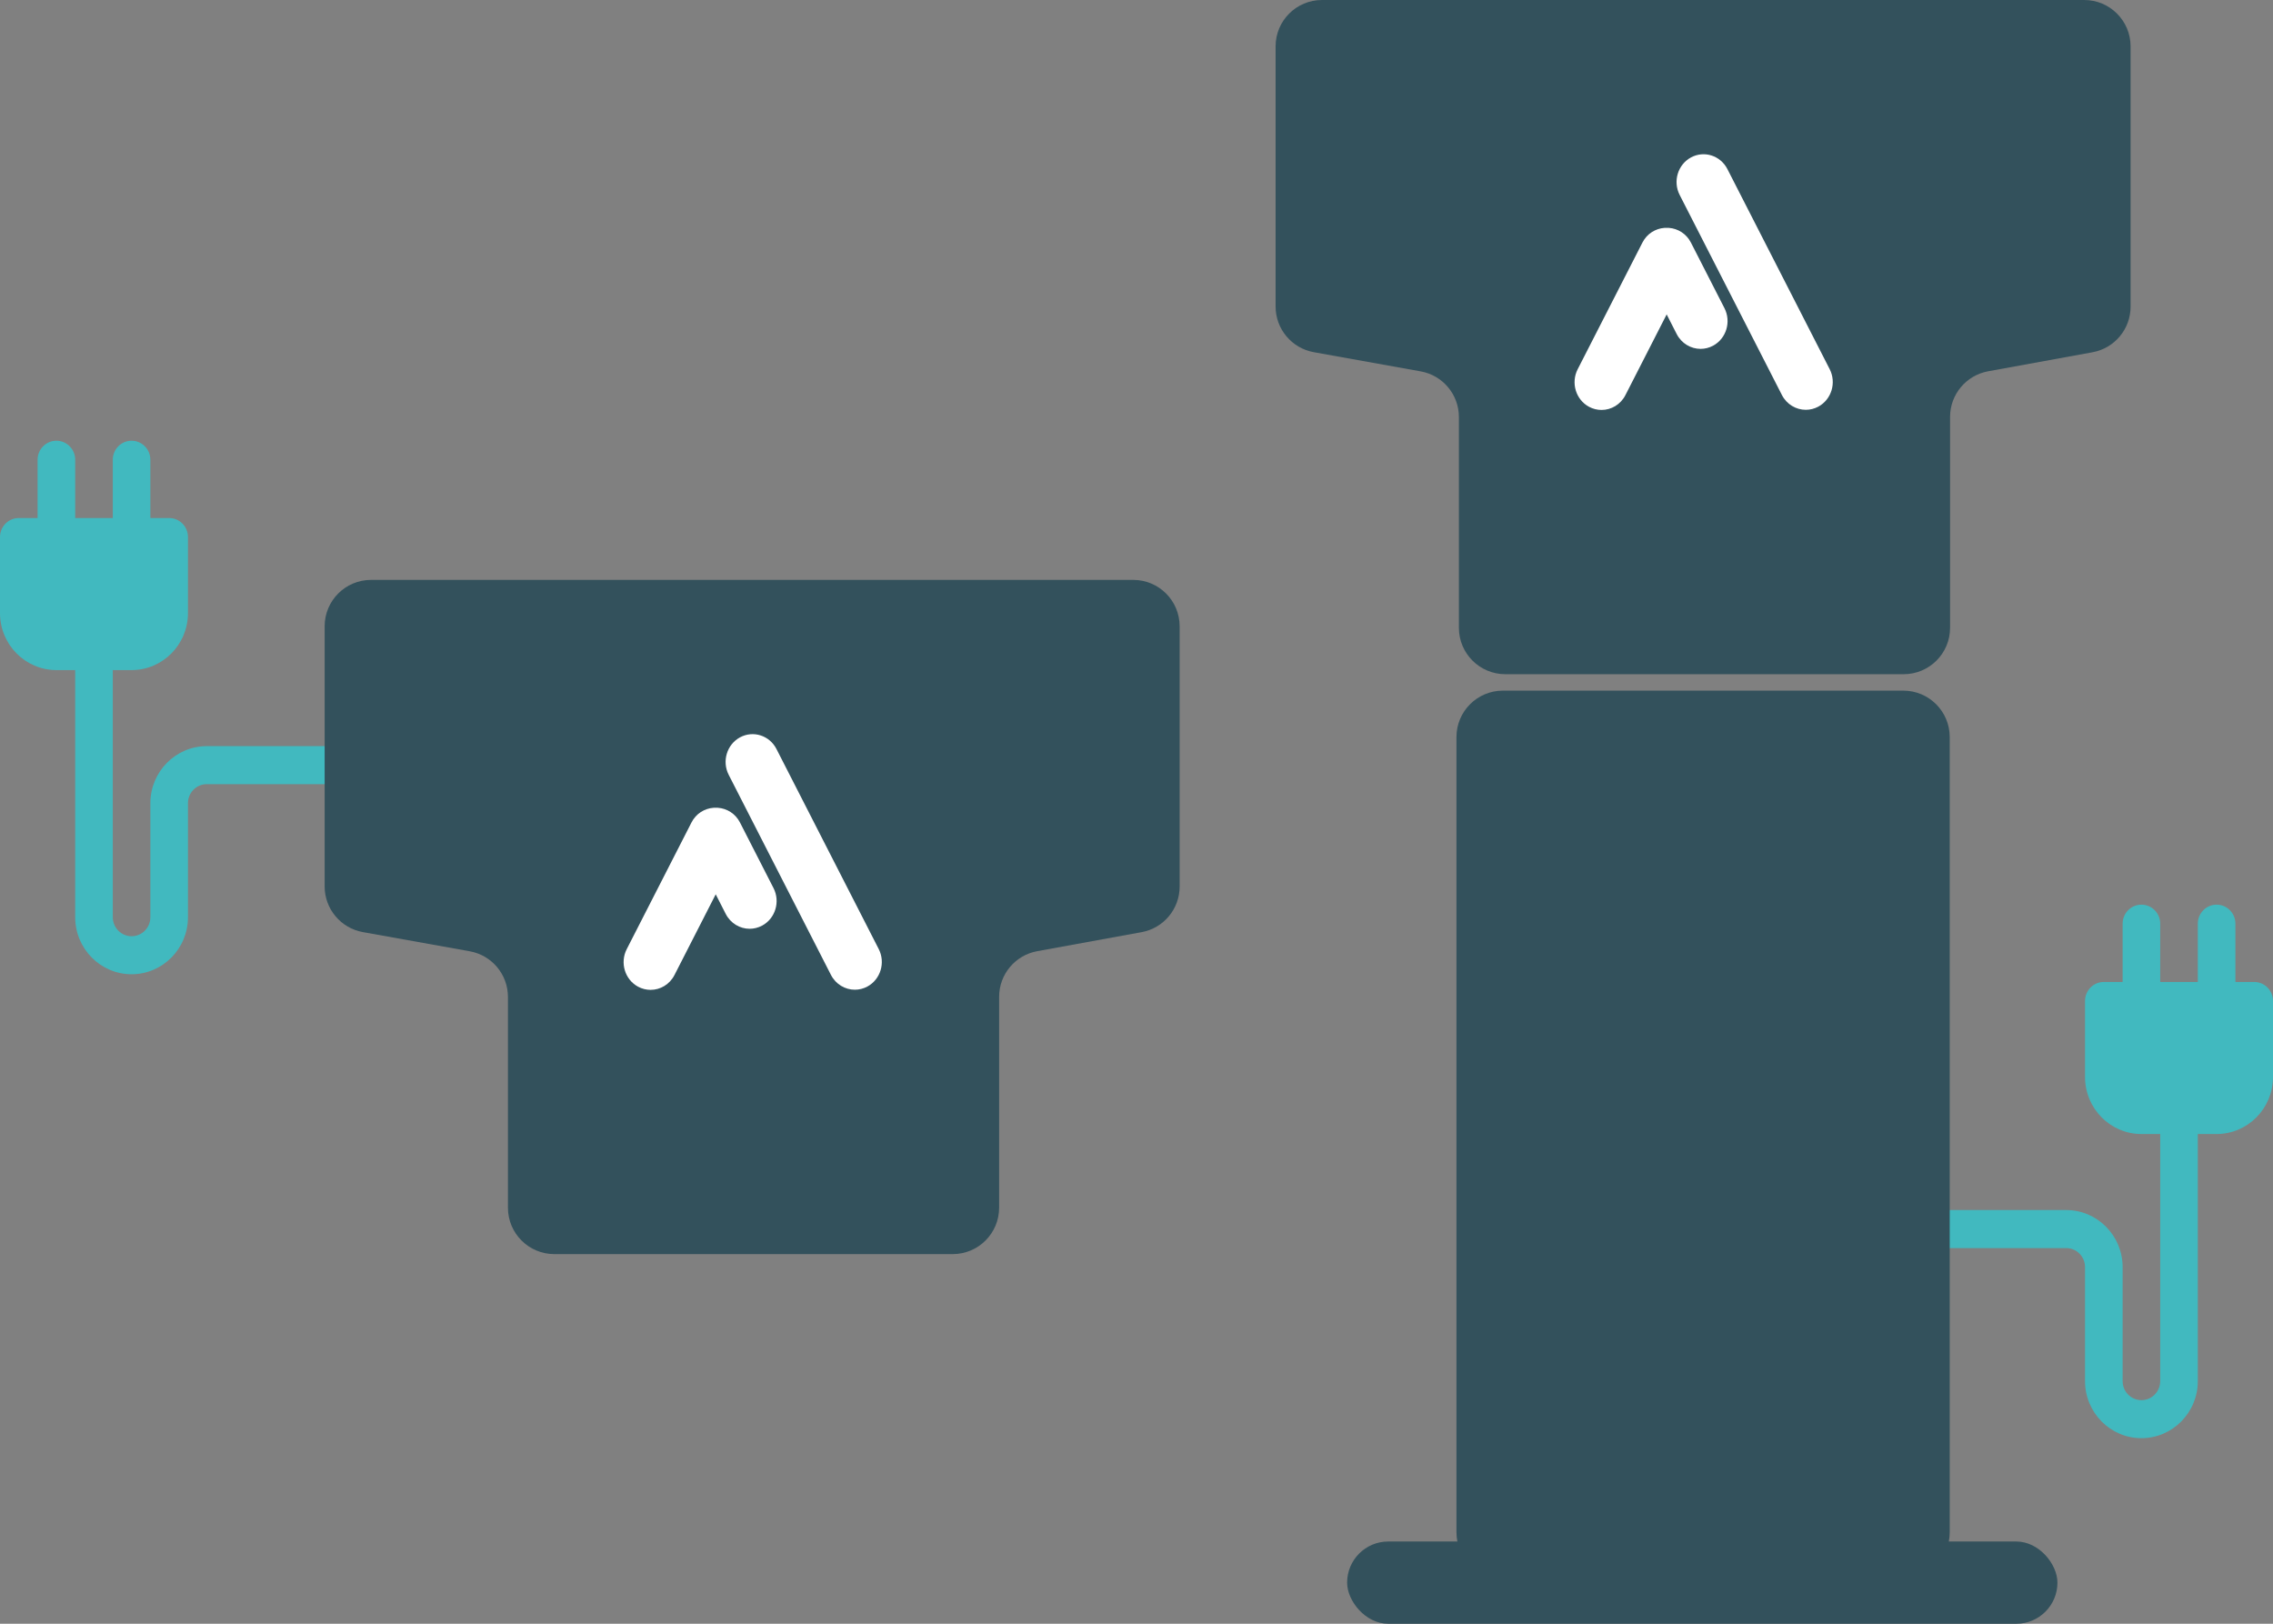
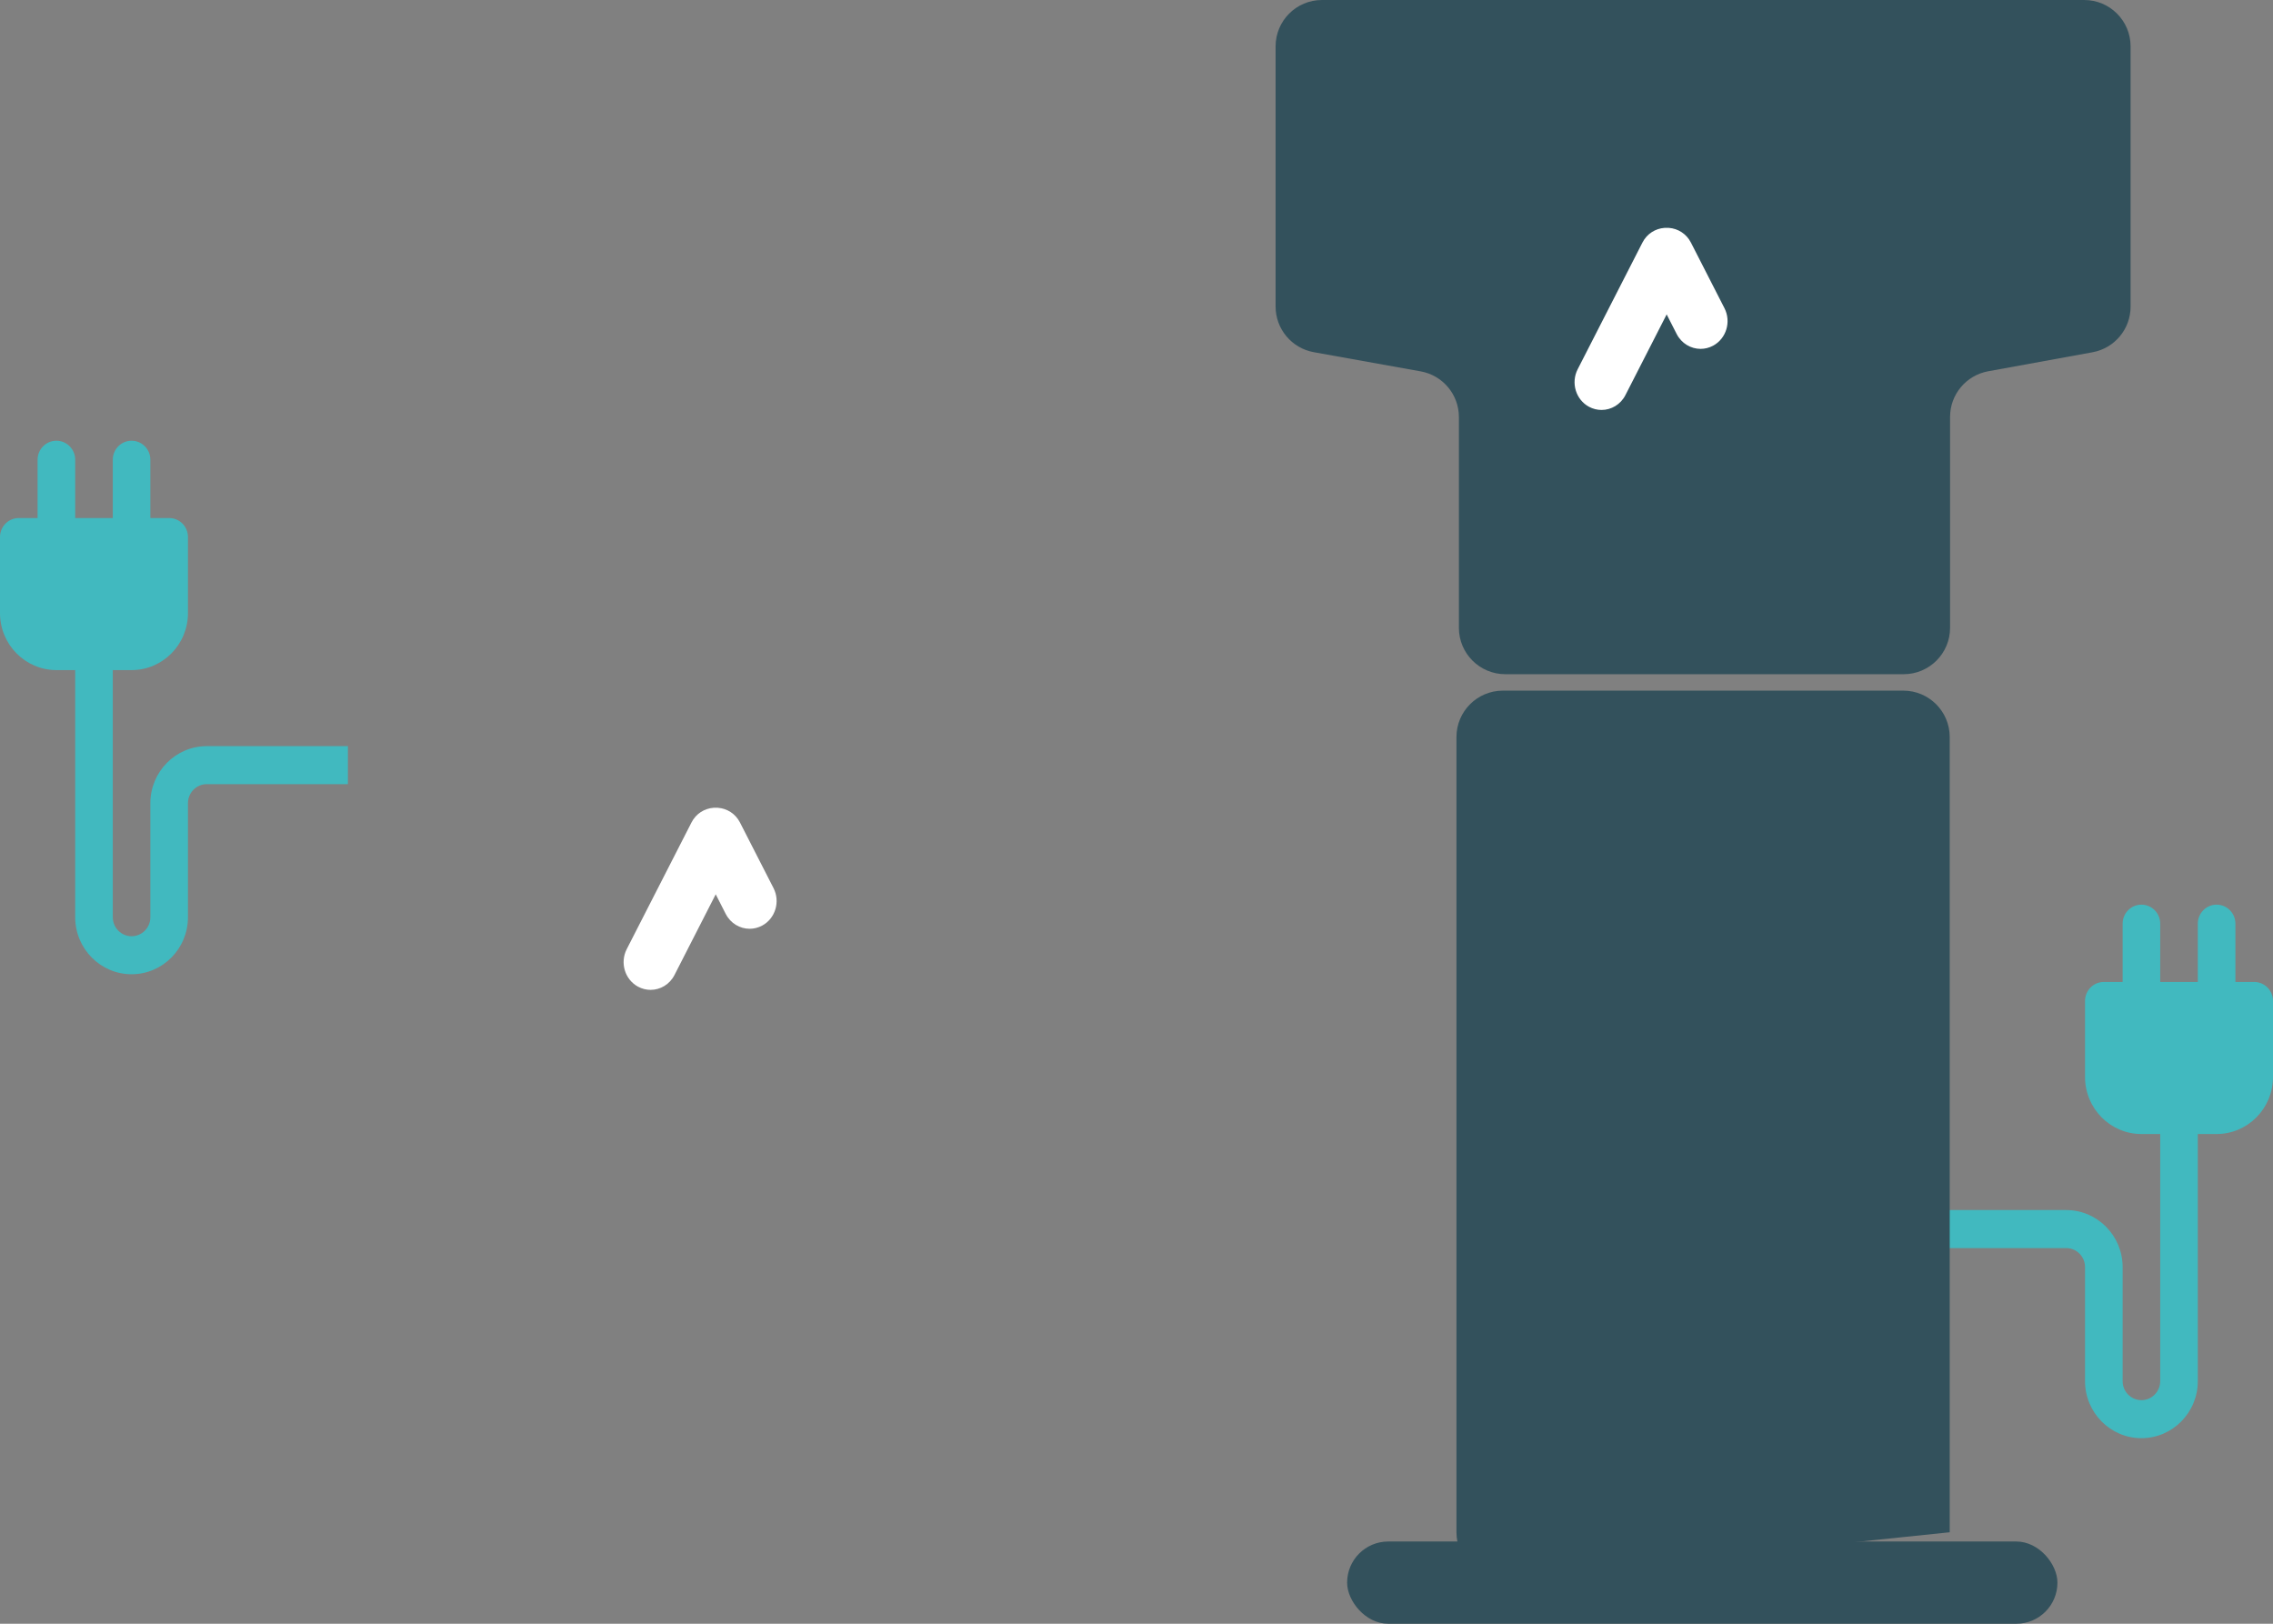
<svg xmlns="http://www.w3.org/2000/svg" width="98px" height="70px" viewBox="0 0 98 70" version="1.1">
  <rect x="0" y="0" width="98" height="70" fill="#808080" stroke="none" />
  <title>Laadpaal-varianten</title>
  <g id="Laadpaal" stroke="none" stroke-width="1" fill="none" fill-rule="evenodd">
    <g id="Laadstation04" transform="translate(-652, -1300)">
      <g id="Group-13" transform="translate(138, 1300)">
        <g id="Laadpaal-varianten" transform="translate(514, 0)">
          <g id="Group-26" transform="translate(55, 0)">
            <path d="M42.19,42.333 L41.379,42.333 L41.379,39.819 C41.379,39.367 41.017,39 40.569,39 C40.121,39 39.758,39.367 39.758,39.819 L39.758,42.333 L38.137,42.333 L38.137,39.819 C38.137,39.367 37.775,39 37.327,39 C36.879,39 36.517,39.367 36.517,39.819 L36.517,42.333 L35.706,42.333 C35.258,42.333 34.896,42.699 34.896,43.152 L34.896,46.43 C34.896,47.786 35.986,48.888 37.327,48.888 L38.137,48.888 L38.137,59.542 C38.137,59.994 37.774,60.361 37.327,60.361 C36.88,60.361 36.517,59.994 36.517,59.542 L36.517,54.625 C36.517,53.269 35.426,52.166 34.085,52.166 L28,52.166 L28,53.805 L34.085,53.805 C34.532,53.805 34.896,54.173 34.896,54.625 L34.896,59.542 C34.896,60.897 35.986,62 37.327,62 C38.668,62 39.758,60.897 39.758,59.542 L39.758,48.888 L40.569,48.888 C41.909,48.888 43,47.786 43,46.43 L43,43.152 C43,42.699 42.638,42.333 42.19,42.333 Z" id="Shape-Copy" fill="#41B9BF" fill-rule="nonzero" />
            <g id="Group-26-Copy-2">
              <path d="M1.997,0 L34.86,0 C35.965,-2.02906125e-16 36.86,0.895 36.86,2 L36.86,13.219 C36.86,14.185 36.17,15.013 35.219,15.186 L30.719,16.006 C29.768,16.179 29.077,17.007 29.077,17.974 L29.077,27.065 C29.077,28.17 28.181,29.065 27.077,29.065 L9.9,29.065 C8.796,29.065 7.9,28.17 7.9,27.065 L7.9,17.978 C7.9,17.01 7.206,16.181 6.253,16.01 L1.644,15.183 C0.691,15.012 -0.003,14.182 -0.003,13.214 L-0.003,2 C-0.003,0.895 0.892,2.02906125e-16 1.997,0 Z" id="Rectangle-Copy-2" fill="#33515C" />
              <rect id="Rectangle" fill="#33515C" x="3.081" y="66.455" width="30.625" height="3.545" rx="1.772" />
              <g id="Group-10" transform="translate(12.757, 6.38)" fill="#FFFFFF">
-                 <path d="M11.129,9.534 L6.72,0.91 C6.421,0.325 5.718,0.1 5.149,0.407 C4.581,0.715 4.362,1.438 4.661,2.023 L9.069,10.648 C9.278,11.055 9.682,11.287 10.1,11.287 C10.282,11.287 10.468,11.243 10.64,11.15 C11.209,10.842 11.428,10.119 11.129,9.534" id="Fill-6" />
                <path d="M5.147,4.078 C4.952,3.696 4.585,3.472 4.196,3.444 C4.164,3.441 4.133,3.443 4.101,3.443 C4.07,3.443 4.038,3.441 4.007,3.444 C3.618,3.472 3.25,3.696 3.056,4.078 L0.264,9.539 C-0.035,10.125 0.183,10.848 0.752,11.156 C0.925,11.249 1.11,11.293 1.293,11.293 C1.711,11.293 2.115,11.061 2.323,10.653 L4.101,7.174 L4.533,8.02 C4.742,8.427 5.146,8.66 5.564,8.66 C5.746,8.66 5.932,8.615 6.105,8.522 C6.673,8.214 6.892,7.491 6.593,6.906 L5.147,4.078 Z" id="Fill-8" />
              </g>
-               <path d="M9.795,29.774 L27.062,29.774 C28.167,29.774 29.062,30.67 29.062,31.774 L29.062,66.056 C29.062,67.16 28.167,68.056 27.062,68.056 L9.795,68.056 C8.69,68.056 7.795,67.16 7.795,66.056 L7.795,31.774 C7.795,30.67 8.69,29.774 9.795,29.774 Z" id="Rectangle" fill="#33515C" />
+               <path d="M9.795,29.774 L27.062,29.774 C28.167,29.774 29.062,30.67 29.062,31.774 L29.062,66.056 L9.795,68.056 C8.69,68.056 7.795,67.16 7.795,66.056 L7.795,31.774 C7.795,30.67 8.69,29.774 9.795,29.774 Z" id="Rectangle" fill="#33515C" />
            </g>
          </g>
          <g id="Group-26-Copy" transform="translate(0, 19)">
            <path d="M14.19,3.333 L13.379,3.333 L13.379,0.819 C13.379,0.367 13.017,0 12.569,0 C12.121,0 11.758,0.367 11.758,0.819 L11.758,3.333 L10.137,3.333 L10.137,0.819 C10.137,0.367 9.775,0 9.327,0 C8.879,0 8.517,0.367 8.517,0.819 L8.517,3.333 L7.706,3.333 C7.258,3.333 6.896,3.699 6.896,4.152 L6.896,7.43 C6.896,8.786 7.986,9.888 9.327,9.888 L10.137,9.888 L10.137,20.542 C10.137,20.994 9.774,21.361 9.327,21.361 C8.88,21.361 8.517,20.994 8.517,20.542 L8.517,15.625 C8.517,14.269 7.426,13.166 6.085,13.166 L0,13.166 L0,14.805 L6.085,14.805 C6.532,14.805 6.896,15.173 6.896,15.625 L6.896,20.542 C6.896,21.897 7.986,23 9.327,23 C10.668,23 11.758,21.897 11.758,20.542 L11.758,9.888 L12.569,9.888 C13.909,9.888 15,8.786 15,7.43 L15,4.152 C15,3.699 14.638,3.333 14.19,3.333 Z" id="Shape-Copy" fill="#41B9BF" fill-rule="nonzero" transform="translate(7.5, 11.5) scale(-1, 1) translate(-7.5, -11.5) " />
            <g id="Group-26-Copy-2" transform="translate(14, 6)">
-               <path d="M1.997,0 L34.86,0 C35.965,-2.02906125e-16 36.86,0.895 36.86,2 L36.86,13.219 C36.86,14.185 36.17,15.013 35.219,15.186 L30.719,16.006 C29.768,16.179 29.077,17.007 29.077,17.974 L29.077,27.065 C29.077,28.17 28.181,29.065 27.077,29.065 L9.9,29.065 C8.796,29.065 7.9,28.17 7.9,27.065 L7.9,17.978 C7.9,17.01 7.206,16.181 6.253,16.01 L1.644,15.183 C0.691,15.012 -0.003,14.182 -0.003,13.214 L-0.003,2 C-0.003,0.895 0.892,2.02906125e-16 1.997,0 Z" id="Rectangle-Copy-2" fill="#33515C" />
              <g id="Group-10" transform="translate(12.757, 6.38)" fill="#FFFFFF">
-                 <path d="M11.129,9.534 L6.72,0.91 C6.421,0.325 5.718,0.1 5.149,0.407 C4.581,0.715 4.362,1.438 4.661,2.023 L9.069,10.648 C9.278,11.055 9.682,11.287 10.1,11.287 C10.282,11.287 10.468,11.243 10.64,11.15 C11.209,10.842 11.428,10.119 11.129,9.534" id="Fill-6" />
                <path d="M5.147,4.078 C4.952,3.696 4.585,3.472 4.196,3.444 C4.164,3.441 4.133,3.443 4.101,3.443 C4.07,3.443 4.038,3.441 4.007,3.444 C3.618,3.472 3.25,3.696 3.056,4.078 L0.264,9.539 C-0.035,10.125 0.183,10.848 0.752,11.156 C0.925,11.249 1.11,11.293 1.293,11.293 C1.711,11.293 2.115,11.061 2.323,10.653 L4.101,7.174 L4.533,8.02 C4.742,8.427 5.146,8.66 5.564,8.66 C5.746,8.66 5.932,8.615 6.105,8.522 C6.673,8.214 6.892,7.491 6.593,6.906 L5.147,4.078 Z" id="Fill-8" />
              </g>
            </g>
          </g>
        </g>
      </g>
    </g>
  </g>
</svg>